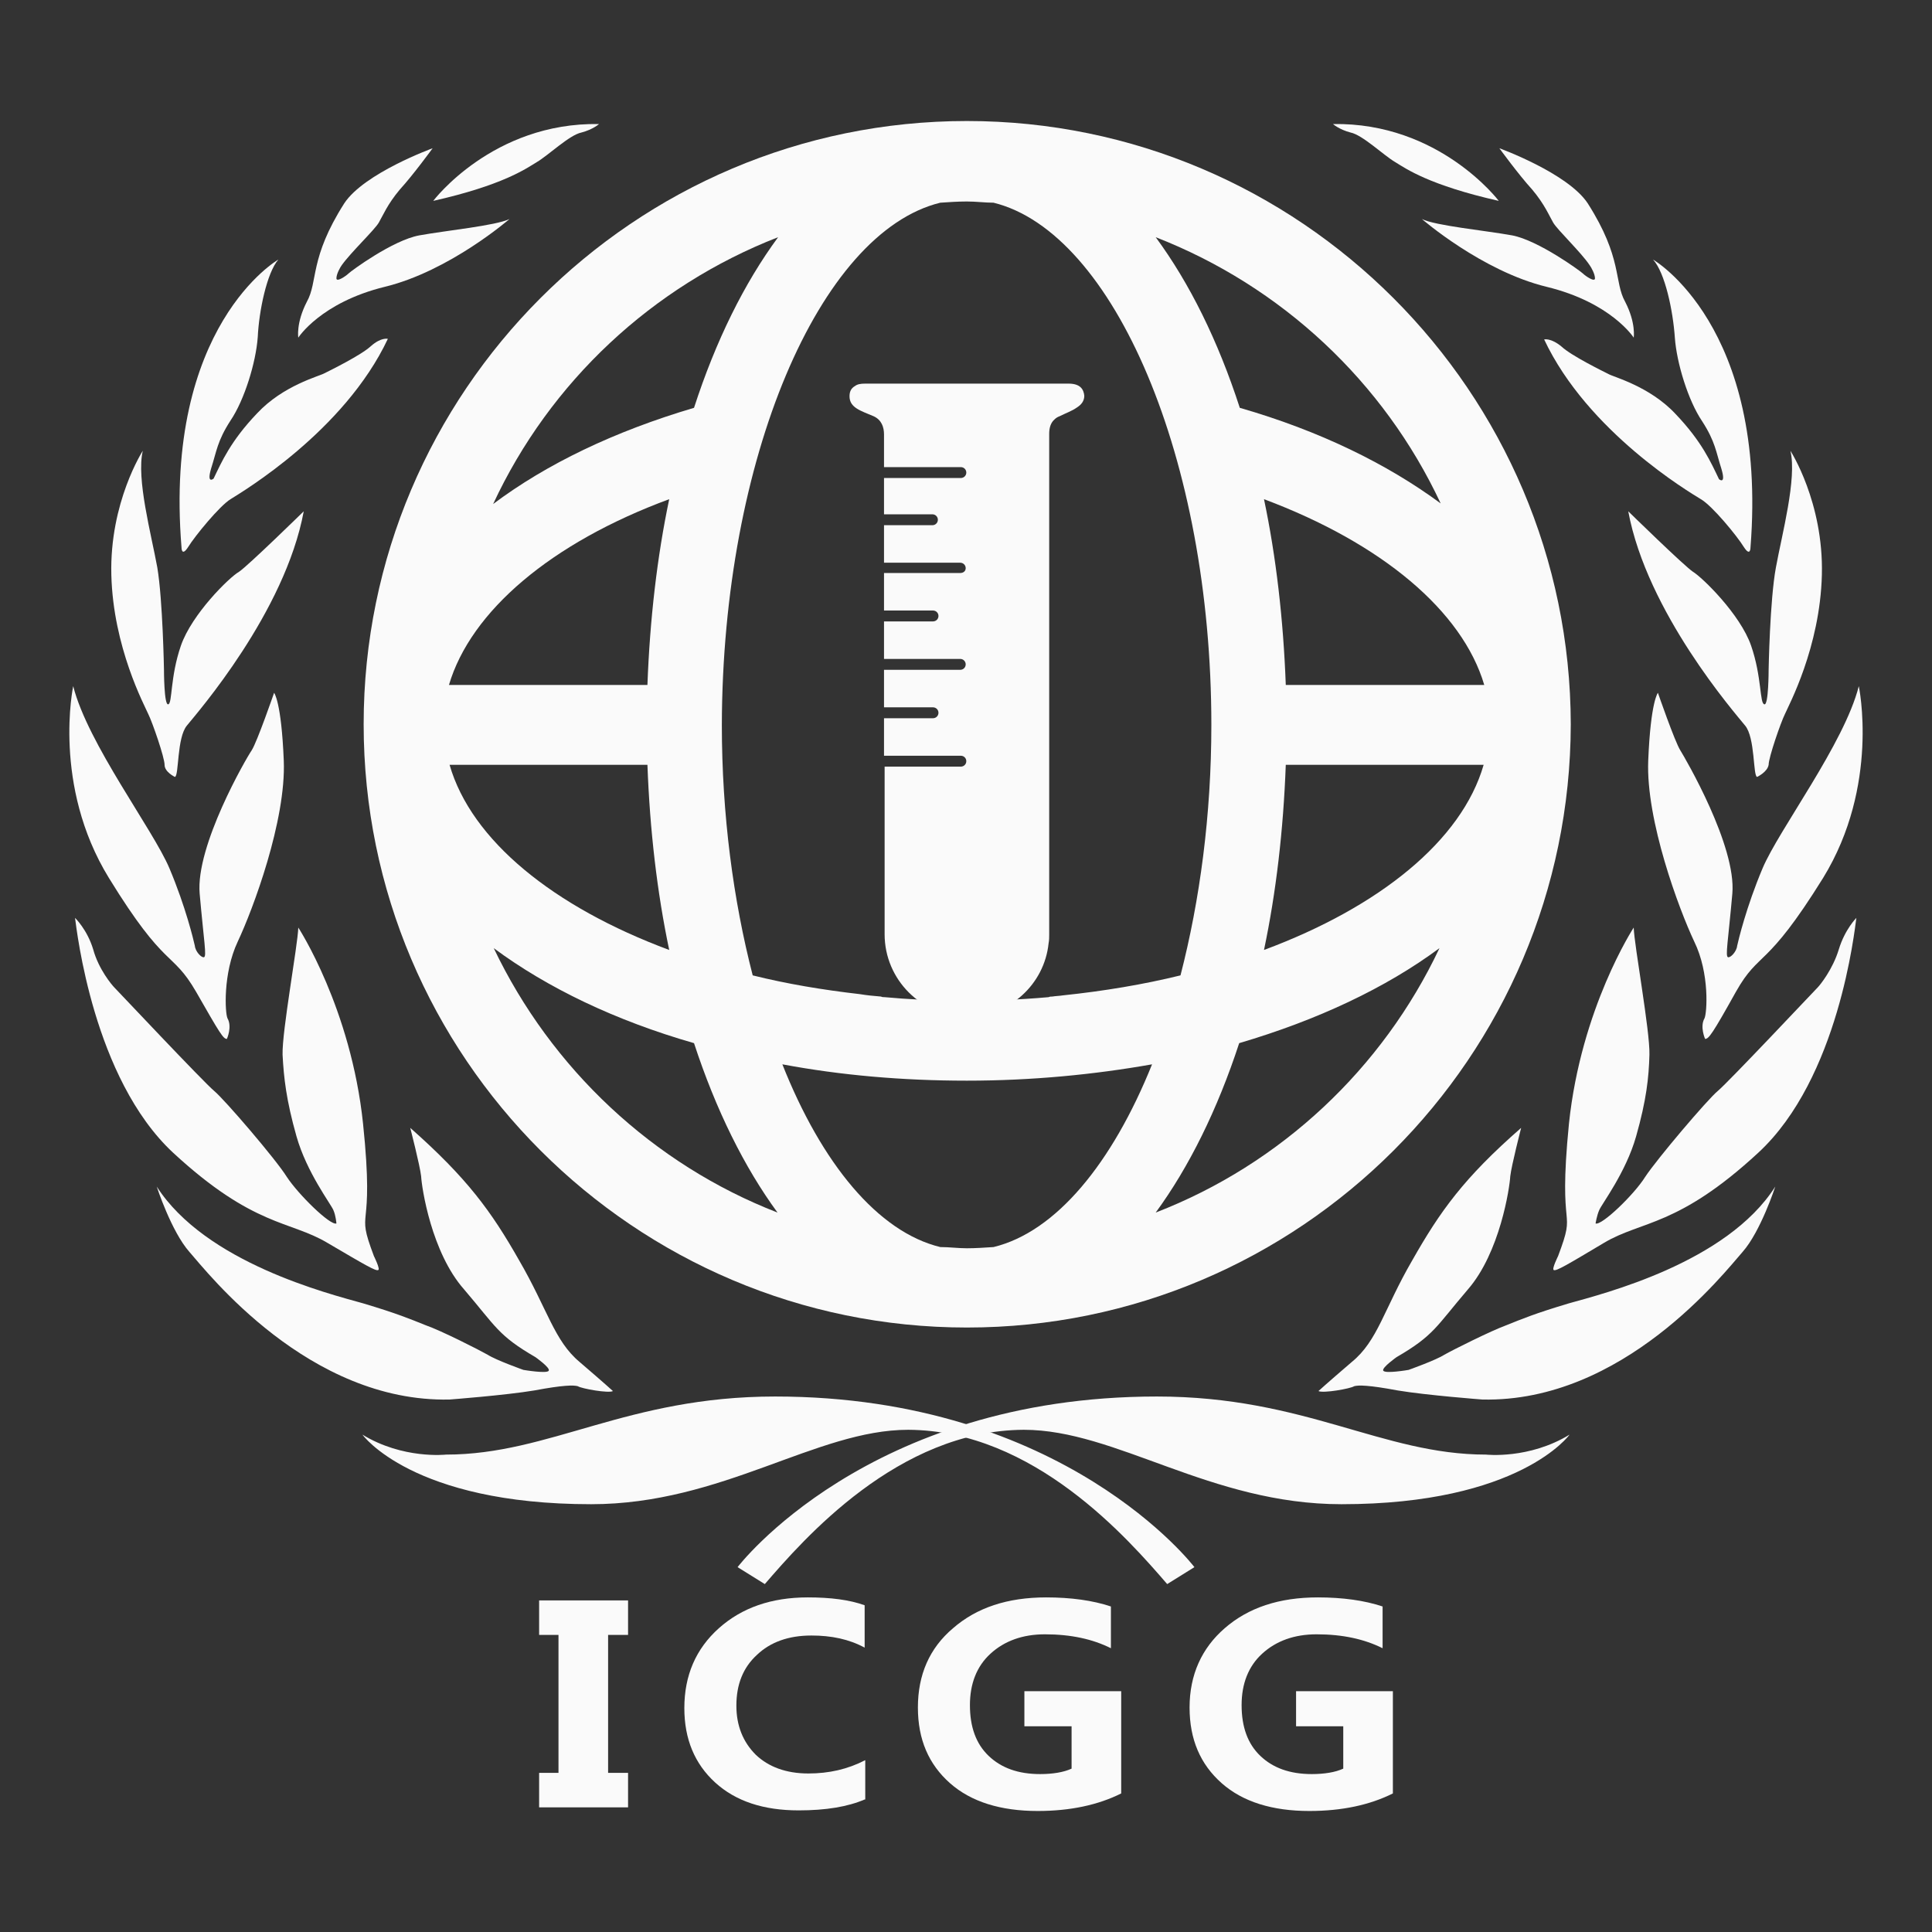
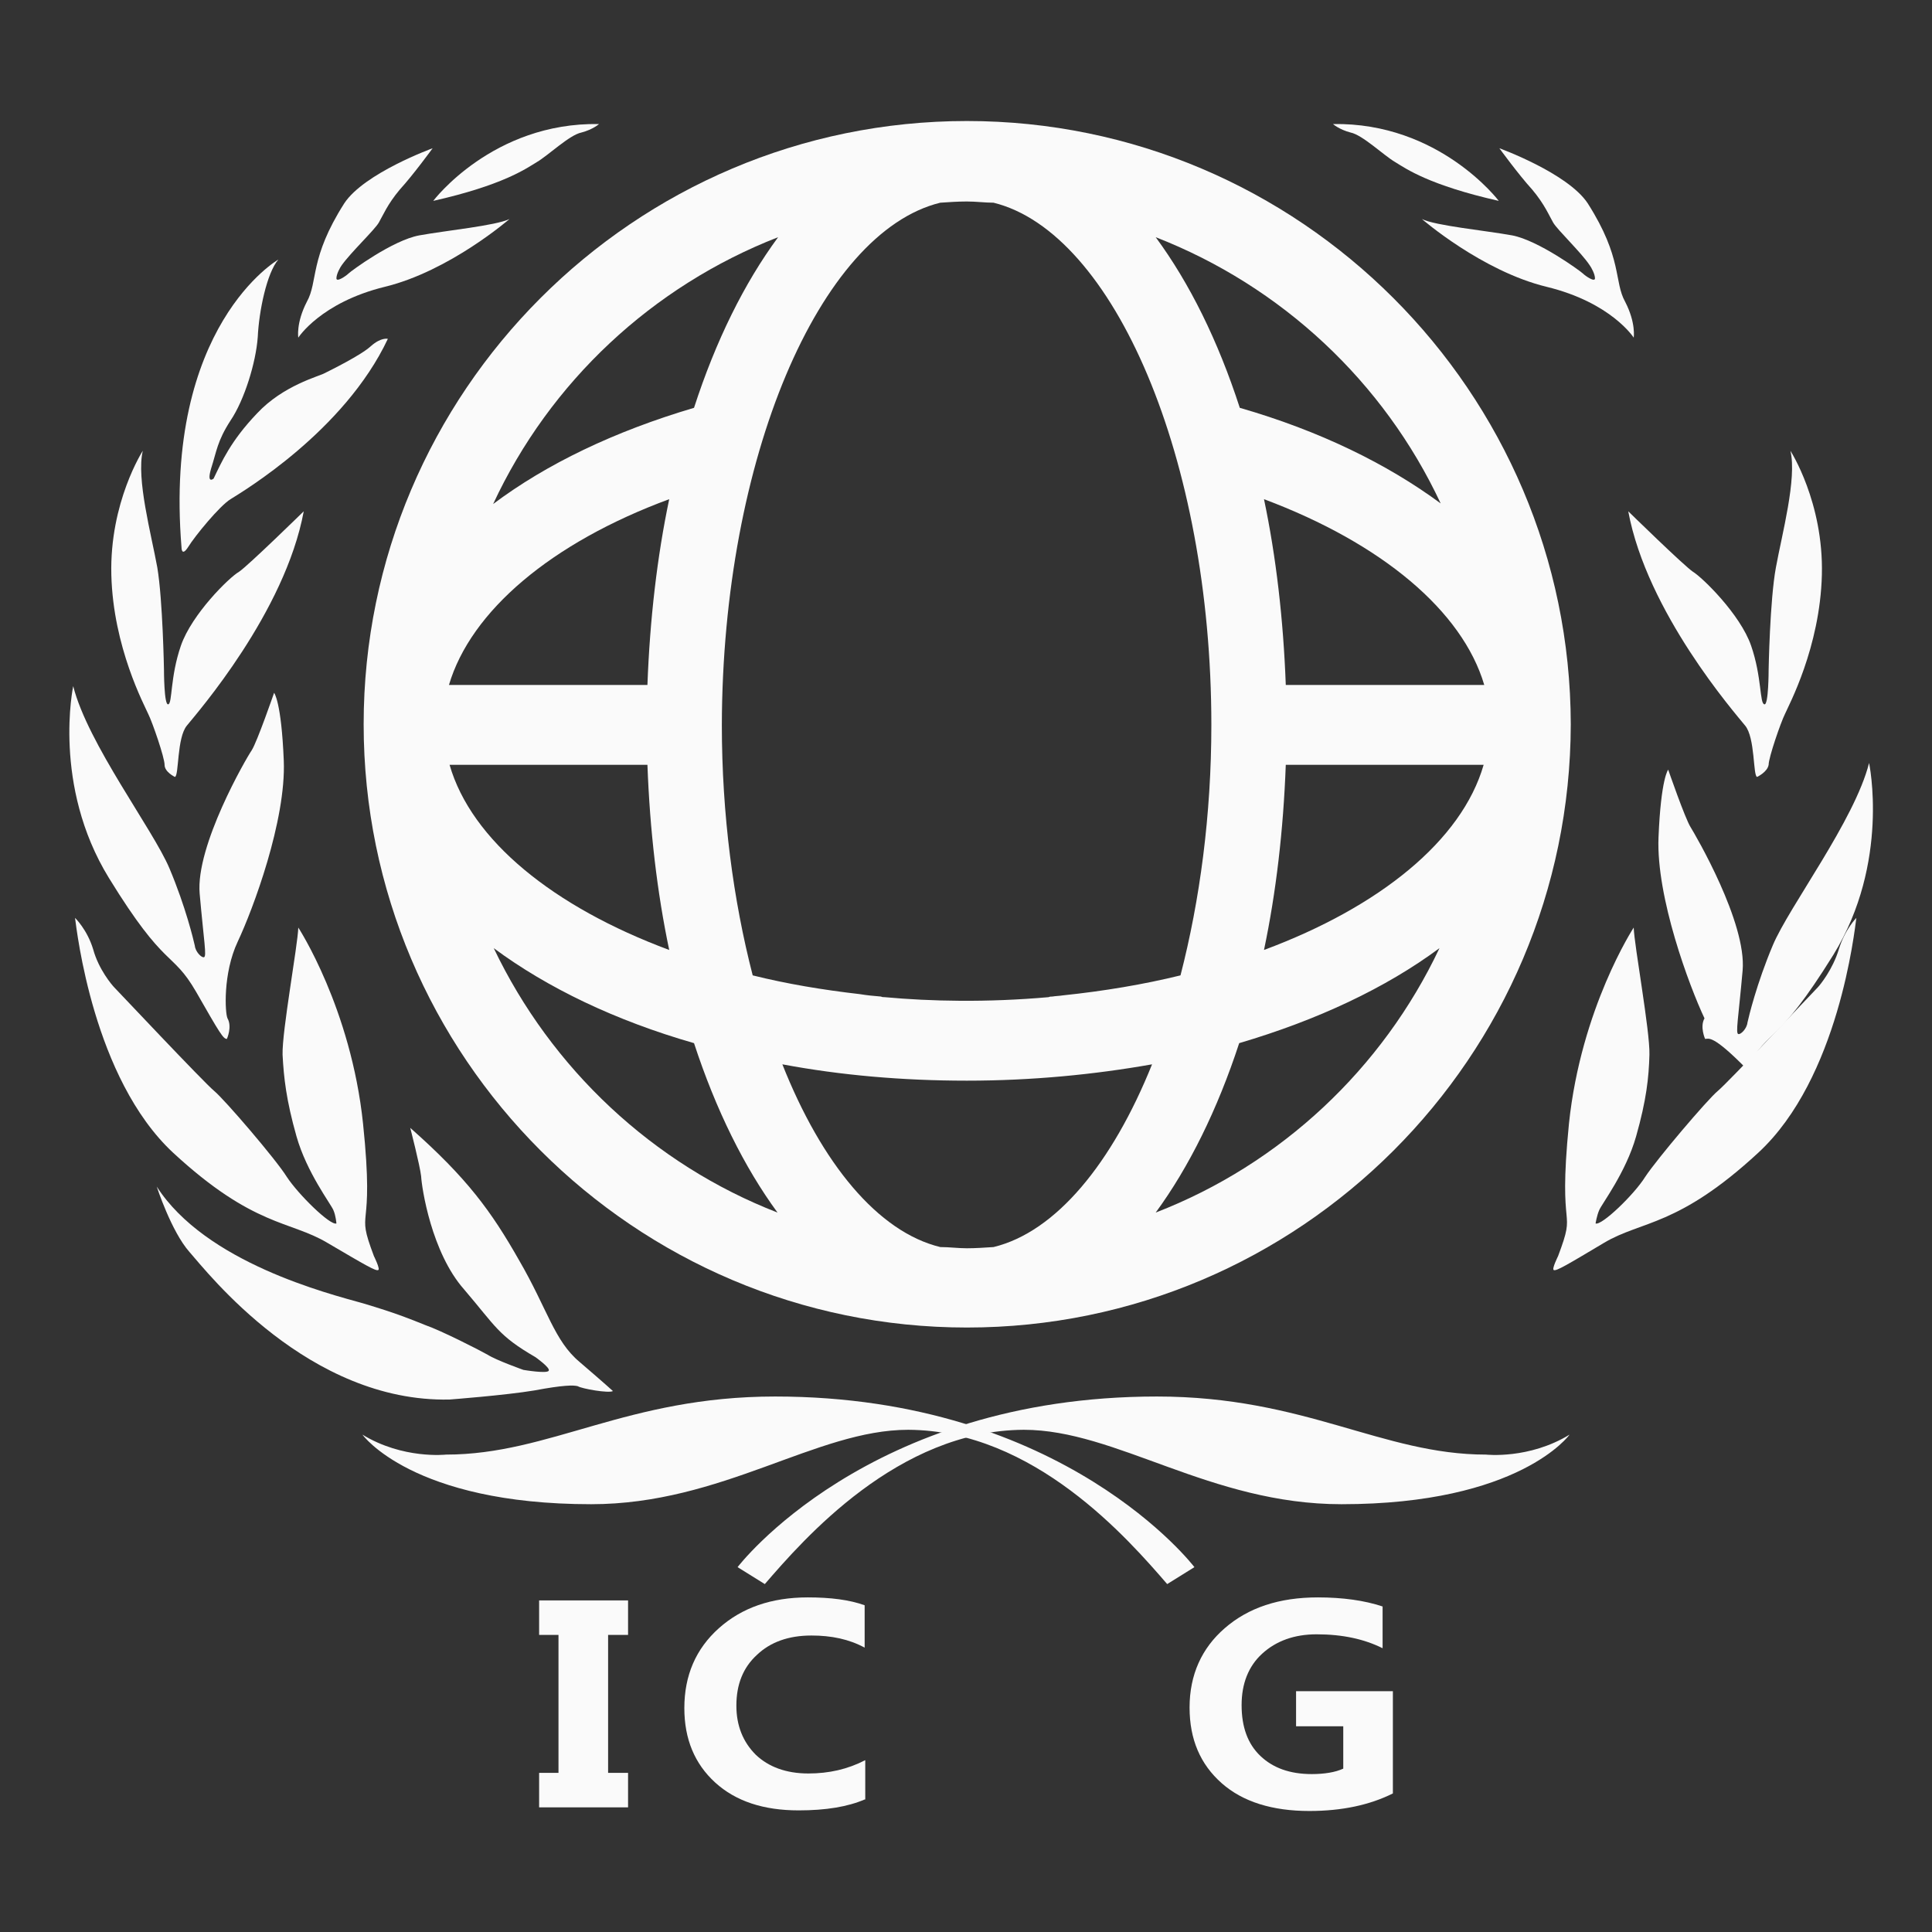
<svg xmlns="http://www.w3.org/2000/svg" version="1.1" id="图层_1" x="0px" y="0px" viewBox="0 0 319.3 319.3" style="enable-background:new 0 0 319.3 319.3;" xml:space="preserve">
  <rect x="0" y="0" width="319.3" height="319.3" fill="#333333" stroke="none" />
  <style type="text/css">
	.st0{fill:#FAFAFA;}
</style>
  <g>
    <g>
      <g>
        <path class="st0" d="M159.8,20c-55,0-99.7,44.8-99.7,99.7v0v0c0,55,44.8,99.7,99.7,99.7c55,0,99.7-44.7,99.8-99.7v0v0     C259.5,64.8,214.8,20,159.8,20z M238.1,83.2c-8.8-6.5-20-12-33.2-15.8c-3.6-11.1-8.3-20.6-13.9-28.2     C211.8,47.3,228.7,63.1,238.1,83.2z M155.4,33.5c1.5-0.1,2.9-0.2,4.4-0.2c1.5,0,3,0.2,4.4,0.2c19.9,4.9,36,42.4,36,86.3     c0,14.9-1.9,29-5.1,41.4c-6.1,1.5-12.7,2.6-19.4,3.3c-0.6,0.1-1.2,0.1-1.8,0.2c-0.2,0-0.4,0-0.6,0.1v0c-10.2,0.9-19.5,0.7-27.1,0     v0c-0.2,0-0.4,0-0.6-0.1c-1.2-0.1-2.3-0.2-3.5-0.4c-6.1-0.7-12.1-1.7-17.7-3.1c-3.2-12.4-5.1-26.5-5.1-41.4     C119.4,75.9,135.4,38.4,155.4,33.5z M128.6,39.2c-5.6,7.6-10.3,17.1-13.9,28.2c-13.2,3.9-24.4,9.3-33.2,15.9     C90.9,63.1,107.8,47.3,128.6,39.2z M110.6,82.5c-2,9.5-3.2,19.9-3.6,30.7H74.2C77.8,101,91.1,89.7,110.6,82.5z M107,126.4     c0.4,10.8,1.6,21.1,3.6,30.6c-19.1-7.1-32.7-18.1-36.3-30.6H107z M81.6,156.7c8.9,6.6,20.2,12,33.1,15.7c3.6,11,8.3,20.5,13.8,28     C107.9,192.4,91.1,176.6,81.6,156.7z M164.2,206.1c-1.5,0.1-3,0.2-4.4,0.2c-1.5,0-2.9-0.2-4.4-0.2c-10.3-2.5-19.6-13.8-26.1-30.2     c9.6,1.8,19.8,2.7,30.5,2.7c10.7,0,21-1,30.6-2.7C183.8,192.3,174.5,203.6,164.2,206.1z M191,200.4c5.5-7.5,10.2-17,13.8-28     c12.9-3.8,24.2-9.1,33.1-15.7C228.5,176.6,211.7,192.4,191,200.4z M208.9,157c2-9.5,3.2-19.8,3.6-30.6h32.7     C241.6,138.9,228,149.9,208.9,157z M212.5,113.2c-0.4-10.8-1.6-21.2-3.6-30.7c19.5,7.3,32.8,18.5,36.4,30.7H212.5z" />
      </g>
-       <path class="st0" d="M176.6,63.4H143c-0.8,0-1.3,0.1-1.7,0.4c-0.7,0.4-0.9,1-0.9,1.7c0,1.9,1.9,2.4,4,3.3c1.3,0.6,1.7,1.8,1.7,3    v5.4h0.1h12.6c0.5,0,0.9,0.4,0.9,0.9c0,0.5-0.4,0.9-0.9,0.9h-12.6h-0.1V85h0.1h7.9c0.5,0,0.9,0.4,0.9,0.9c0,0.5-0.4,0.9-0.9,0.9    h-7.9h-0.1v6.2h0.1h12.5c0.5,0,0.9,0.4,0.9,0.9c0,0.5-0.4,0.8-0.9,0.8h-12.5h-0.1v6.2h0.1h8c0.5,0,0.9,0.4,0.9,0.9    c0,0.5-0.4,0.9-0.9,0.9h-8h-0.1v6.2h0.1h12.5c0.5,0,0.9,0.4,0.9,0.9c0,0.5-0.4,0.9-0.9,0.9h-12.5h-0.1v6.2h0.1h8    c0.5,0,0.9,0.4,0.9,0.9c0,0.5-0.4,0.9-0.9,0.9h-8h-0.1v6.2h0.1h12.6c0.5,0,0.9,0.4,0.9,0.9c0,0.5-0.4,0.9-0.9,0.9h-12.6v27.7    c0,7.5,6.1,13.6,13.6,13.6c7,0,12.8-5.3,13.5-12.1c0.1-0.5,0.1-1,0.1-1.4V71.7c0-0.9,0.2-1.8,0.9-2.4c0.2-0.2,0.5-0.4,0.8-0.5    c1-0.5,2.1-0.9,2.8-1.4c0.8-0.5,1.3-1.1,1.3-2C179.1,64.4,178.6,63.4,176.6,63.4z" />
      <path class="st0" d="M126.4,261.8l-4.5-2.8c0,0,21.4-28.2,69.3-28.2c24.5,0,37.2,9.6,54.4,9.6c0,0,7.1,0.8,13.8-3.3    c0,0-8.2,11.5-37.7,11.5c-21.7,0-37.2-12.3-52.5-12.3C148.4,236.4,132.8,254.4,126.4,261.8" />
-       <path class="st0" d="M217.9,229.9c0,0,1.3-1.2,5.5-4.8c4.3-3.5,5.3-8.7,10-16.8c4.6-8.1,8.5-13.6,18-21.9c0,0-1.6,6.2-1.8,8    c-0.1,1.9-1.7,12.6-7,18.7c-5.3,6.2-5.6,7.6-11.8,11.2c0,0-2.4,1.7-2.2,2.2c0.2,0.6,4.2-0.1,4.2-0.1s4.5-1.6,5.9-2.5    c1.4-0.8,7.8-4,10.3-4.9c2.5-1,4.6-1.9,10.3-3.6c5.7-1.6,26.1-6.7,34.1-19.3c0,0-2.4,7.4-5.4,10.8c-3,3.4-19.7,24.9-43,24.4    c0,0-9.2-0.7-14-1.5c-4.8-0.9-6.5-0.9-7.2-0.7C223.2,229.5,218.7,230.3,217.9,229.9" />
      <path class="st0" d="M270,153.3c0,0-8.7,13.3-10.7,32.4c-1.9,19.1,1.4,13.4-1.8,21.9c0,0-1.1,2.2-0.7,2.3c0.4,0.2,2.1-0.8,8.3-4.5    c6.2-3.7,12.2-2.6,25.5-14.9c13.3-12.3,15.9-36.7,16.2-38.8c0,0-1.9,1.9-2.9,5.2c-1,3.3-3.1,5.9-3.5,6.3    c-0.4,0.4-14.8,15.7-16.5,17.1c-1.7,1.4-10.1,11.3-12,14.2c-1.8,2.9-7.2,8.1-8.2,7.7c0,0,0.2-1.3,0.6-2.2c0.4-1,4.4-6.2,6.1-12.2    c1.7-6,2.1-9.7,2.2-13.5C272.7,170.4,270.1,156.3,270,153.3" />
-       <path class="st0" d="M281.8,171.7c0,0-0.9-2-0.1-3.4c0.4-0.8,0.9-7.4-1.7-12.7c-2.5-5.3-8-20-7.6-29.9c0.4-9.8,1.6-11.2,1.6-11.2    s2.8,8.1,3.7,9.5c0.8,1.3,9.3,15.8,8.6,23.7c-0.7,7.9-1.2,10.4-0.7,10.5c0.4,0.1,1.4-0.9,1.5-1.9c0.2-0.9,1.5-6.4,4.2-12.8    c2.7-6.4,13.5-20.6,15.9-30.1c0,0,3.5,16.4-5.9,31.7c-9.5,15.3-10.5,11.9-14.4,18.8C283,170.9,282.4,171.7,281.8,171.7" />
+       <path class="st0" d="M281.8,171.7c0,0-0.9-2-0.1-3.4c-2.5-5.3-8-20-7.6-29.9c0.4-9.8,1.6-11.2,1.6-11.2    s2.8,8.1,3.7,9.5c0.8,1.3,9.3,15.8,8.6,23.7c-0.7,7.9-1.2,10.4-0.7,10.5c0.4,0.1,1.4-0.9,1.5-1.9c0.2-0.9,1.5-6.4,4.2-12.8    c2.7-6.4,13.5-20.6,15.9-30.1c0,0,3.5,16.4-5.9,31.7c-9.5,15.3-10.5,11.9-14.4,18.8C283,170.9,282.4,171.7,281.8,171.7" />
      <path class="st0" d="M290.4,128.4c-0.7-0.1-0.3-6.5-2-8.5c-1.7-2.1-16.2-18.7-19.3-35.4c0,0,9.2,9,10.7,10c1.5,0.9,7.8,7,9.6,12.2    c1.8,5.2,1.4,9.6,2.2,9.7c0.7,0.2,0.7-5.7,0.7-5.7s0.2-11.5,1.2-16.9c1-5.5,3.5-14.7,2.4-19.3c0,0,5.5,8.5,5.2,20.5    c-0.3,12-5.5,21.6-6.1,23c-0.7,1.4-2.7,7.2-2.7,8.4C292.1,127.6,290.4,128.4,290.4,128.4" />
-       <path class="st0" d="M273.2,42.9c0,0,19,10.9,16.1,47.6c0,0,0,1.6-1.1-0.1c-1.1-1.8-5.2-6.8-7.1-7.9c-1.8-1.1-18.7-11.1-25.9-26.4    c0,0,1.1-0.3,2.9,1.2c1.6,1.5,6.9,4.1,7.7,4.5c0.8,0.5,6.8,2,11.1,6.6c4.4,4.6,5.9,8.1,7.2,10.8c0,0,1.2,1,0.4-1.7    c-0.9-2.8-1-4.5-3.2-7.9c-2.3-3.4-4.2-9.6-4.5-13.8C276.5,51.4,275.2,45.1,273.2,42.9" />
      <path class="st0" d="M270,55.8c0,0,0.4-2.4-1.4-5.9c-1.9-3.4-0.4-7.2-6.2-16.3c-3.3-5-14.6-9.1-14.6-9.1s3.2,4.4,5.4,6.8    c2.1,2.5,2.8,4.3,3.5,5.5c0.7,1.2,4.6,4.9,6,7c0.3,0.4,0.9,1.5,0.9,2.2c0,0.7-1.6-0.4-2-0.8c-0.4-0.4-7.4-5.5-11.7-6.3    c-4.4-0.8-12.7-1.6-14.9-2.7c0,0,9.9,8.6,20.6,11.2C266.3,50,270,55.8,270,55.8" />
      <path class="st0" d="M247.7,33.2c0,0-9.8-13-27.4-12.7c0,0,1,0.9,2.9,1.4c2,0.4,5.5,3.8,7.4,4.9C232.4,27.9,236.2,30.6,247.7,33.2    " />
      <path class="st0" d="M192.9,261.8l4.5-2.8c0,0-21.4-28.2-69.3-28.2c-24.5,0-37.2,9.6-54.4,9.6c0,0-7.1,0.8-13.8-3.3    c0,0,8.2,11.5,37.8,11.5c21.7,0,37.2-12.3,52.4-12.3C170.9,236.4,186.5,254.4,192.9,261.8" />
      <path class="st0" d="M101.3,229.9c0,0-1.3-1.2-5.5-4.8c-4.2-3.5-5.3-8.7-10-16.8c-4.6-8.1-8.6-13.6-18-21.9c0,0,1.6,6.2,1.8,8    c0.1,1.9,1.7,12.6,7.1,18.7c5.3,6.2,5.6,7.6,11.8,11.2c0,0,2.4,1.7,2.2,2.2c-0.1,0.6-4.2-0.1-4.2-0.1s-4.5-1.6-5.9-2.5    c-1.4-0.8-7.7-4-10.3-4.9c-2.5-1-4.6-1.9-10.3-3.6c-5.7-1.6-26-6.7-34.1-19.3c0,0,2.4,7.4,5.4,10.8c3,3.4,19.7,24.9,43,24.4    c0,0,9.2-0.7,14-1.5c4.8-0.9,6.5-0.9,7.2-0.7C96.1,229.5,100.6,230.3,101.3,229.9" />
      <path class="st0" d="M49.3,153.3c0,0,8.7,13.3,10.7,32.4c2,19.1-1.4,13.4,1.8,21.9c0,0,1.1,2.2,0.7,2.3c-0.4,0.2-2.1-0.8-8.4-4.5    c-6.2-3.7-12.2-2.6-25.5-14.9c-13.2-12.3-15.9-36.7-16.2-38.8c0,0,2,1.9,3,5.2c0.9,3.3,3.1,5.9,3.5,6.3    c0.4,0.4,14.8,15.7,16.5,17.1c1.7,1.4,10.2,11.3,12,14.2c1.9,2.9,7.2,8.1,8.2,7.7c0,0-0.1-1.3-0.5-2.2c-0.4-1-4.4-6.2-6.1-12.2    c-1.7-6-2.1-9.7-2.3-13.5C46.6,170.4,49.2,156.3,49.3,153.3" />
      <path class="st0" d="M37.5,171.7c0,0,0.9-2,0.1-3.4c-0.4-0.8-0.8-7.4,1.7-12.7c2.5-5.3,8-20,7.6-29.9c-0.4-9.8-1.6-11.2-1.6-11.2    s-2.8,8.1-3.7,9.5c-0.9,1.3-9.3,15.8-8.6,23.7c0.7,7.9,1.2,10.4,0.7,10.5c-0.4,0.1-1.4-0.9-1.5-1.9c-0.2-0.9-1.5-6.4-4.2-12.8    c-2.7-6.4-13.5-20.6-15.9-30.1c0,0-3.5,16.4,5.9,31.7c9.4,15.3,10.4,11.9,14.4,18.8C36.4,170.9,36.9,171.7,37.5,171.7" />
      <path class="st0" d="M28.9,128.4c0.7-0.1,0.3-6.5,2-8.5c1.7-2.1,16.2-18.7,19.3-35.4c0,0-9.2,9-10.7,10c-1.6,0.9-7.8,7-9.6,12.2    c-1.8,5.2-1.4,9.6-2.1,9.7c-0.7,0.2-0.7-5.7-0.7-5.7s-0.2-11.5-1.1-16.9c-1-5.5-3.5-14.7-2.4-19.3c0,0-5.5,8.5-5.2,20.5    c0.3,12,5.5,21.6,6.1,23c0.7,1.4,2.7,7.2,2.7,8.4C27.2,127.6,28.9,128.4,28.9,128.4" />
      <path class="st0" d="M46,42.9c0,0-19,10.9-16,47.6c0,0,0,1.6,1.1-0.1c1.1-1.8,5.2-6.8,7-7.9C40,81.3,56.9,71.3,64.1,56    c0,0-1.1-0.3-2.8,1.2c-1.6,1.5-6.9,4.1-7.7,4.5c-0.9,0.5-6.8,2-11.1,6.6c-4.4,4.6-5.9,8.1-7.2,10.8c0,0-1.2,1-0.4-1.7    c0.9-2.8,1-4.5,3.2-7.9c2.3-3.4,4.2-9.6,4.5-13.8C42.8,51.4,44.1,45.1,46,42.9" />
      <path class="st0" d="M49.3,55.8c0,0-0.4-2.4,1.4-5.9c1.9-3.4,0.4-7.2,6.2-16.3c3.3-5,14.6-9.1,14.6-9.1s-3.2,4.4-5.4,6.8    c-2.1,2.5-2.8,4.3-3.5,5.5c-0.7,1.2-4.6,4.9-6.1,7c-0.3,0.4-0.9,1.5-0.9,2.2c0,0.7,1.6-0.4,2-0.8c0.4-0.4,7.3-5.5,11.7-6.3    c4.4-0.8,12.6-1.6,14.9-2.7c0,0-9.9,8.6-20.6,11.2C53,50,49.3,55.8,49.3,55.8" />
      <path class="st0" d="M71.6,33.2c0,0,9.8-13,27.4-12.7c0,0-1,0.9-2.9,1.4c-2,0.4-5.5,3.8-7.4,4.9C86.9,27.9,83.1,30.6,71.6,33.2" />
    </g>
    <g>
      <path class="st0" d="M103.8,270.2h-3.3V293h3.3v5.7H89.1V293h3.2v-22.8h-3.2v-5.7h14.7V270.2z" />
      <path class="st0" d="M142.9,297.4c-2.8,1.2-6.4,1.8-10.9,1.8c-5.8,0-10.4-1.5-13.8-4.6c-3.4-3.1-5.1-7.2-5.1-12.3    c0-5.4,1.9-9.8,5.7-13.2c3.8-3.4,8.7-5.1,14.7-5.1c3.8,0,6.9,0.4,9.4,1.3v7c-2.6-1.4-5.5-2-8.8-2c-3.8,0-6.8,1.1-9,3.2    c-2.3,2.1-3.4,4.9-3.4,8.4c0,3.3,1.1,6,3.2,8.1c2.1,2,5,3.1,8.7,3.1c3.4,0,6.5-0.7,9.4-2.2V297.4z" />
-       <path class="st0" d="M185.3,296.4c-3.8,1.9-8.4,2.9-13.8,2.9c-6.1,0-11-1.5-14.5-4.6c-3.5-3.1-5.3-7.2-5.3-12.5    c0-5.4,1.9-9.8,5.8-13.1c3.9-3.4,9-5.1,15.4-5.1c4.1,0,7.7,0.5,10.7,1.5v6.9c-3-1.5-6.6-2.3-10.9-2.3c-3.7,0-6.7,1.1-9,3.2    c-2.3,2.1-3.4,5-3.4,8.5c0,3.6,1,6.4,3.1,8.4c2.1,2,4.9,3,8.5,3c2.1,0,3.9-0.3,5.2-0.9v-7h-7.8v-5.8h16V296.4z" />
      <path class="st0" d="M230.2,296.4c-3.8,1.9-8.4,2.9-13.8,2.9c-6.1,0-11-1.5-14.5-4.6c-3.5-3.1-5.3-7.2-5.3-12.5    c0-5.4,2-9.8,5.8-13.1c3.9-3.4,9-5.1,15.4-5.1c4.1,0,7.7,0.5,10.7,1.5v6.9c-3-1.5-6.6-2.3-10.9-2.3c-3.7,0-6.7,1.1-9,3.2    c-2.3,2.1-3.4,5-3.4,8.5c0,3.6,1,6.4,3.1,8.4c2.1,2,4.9,3,8.5,3c2.1,0,3.9-0.3,5.2-0.9v-7h-7.8v-5.8h16V296.4z" />
    </g>
  </g>
</svg>